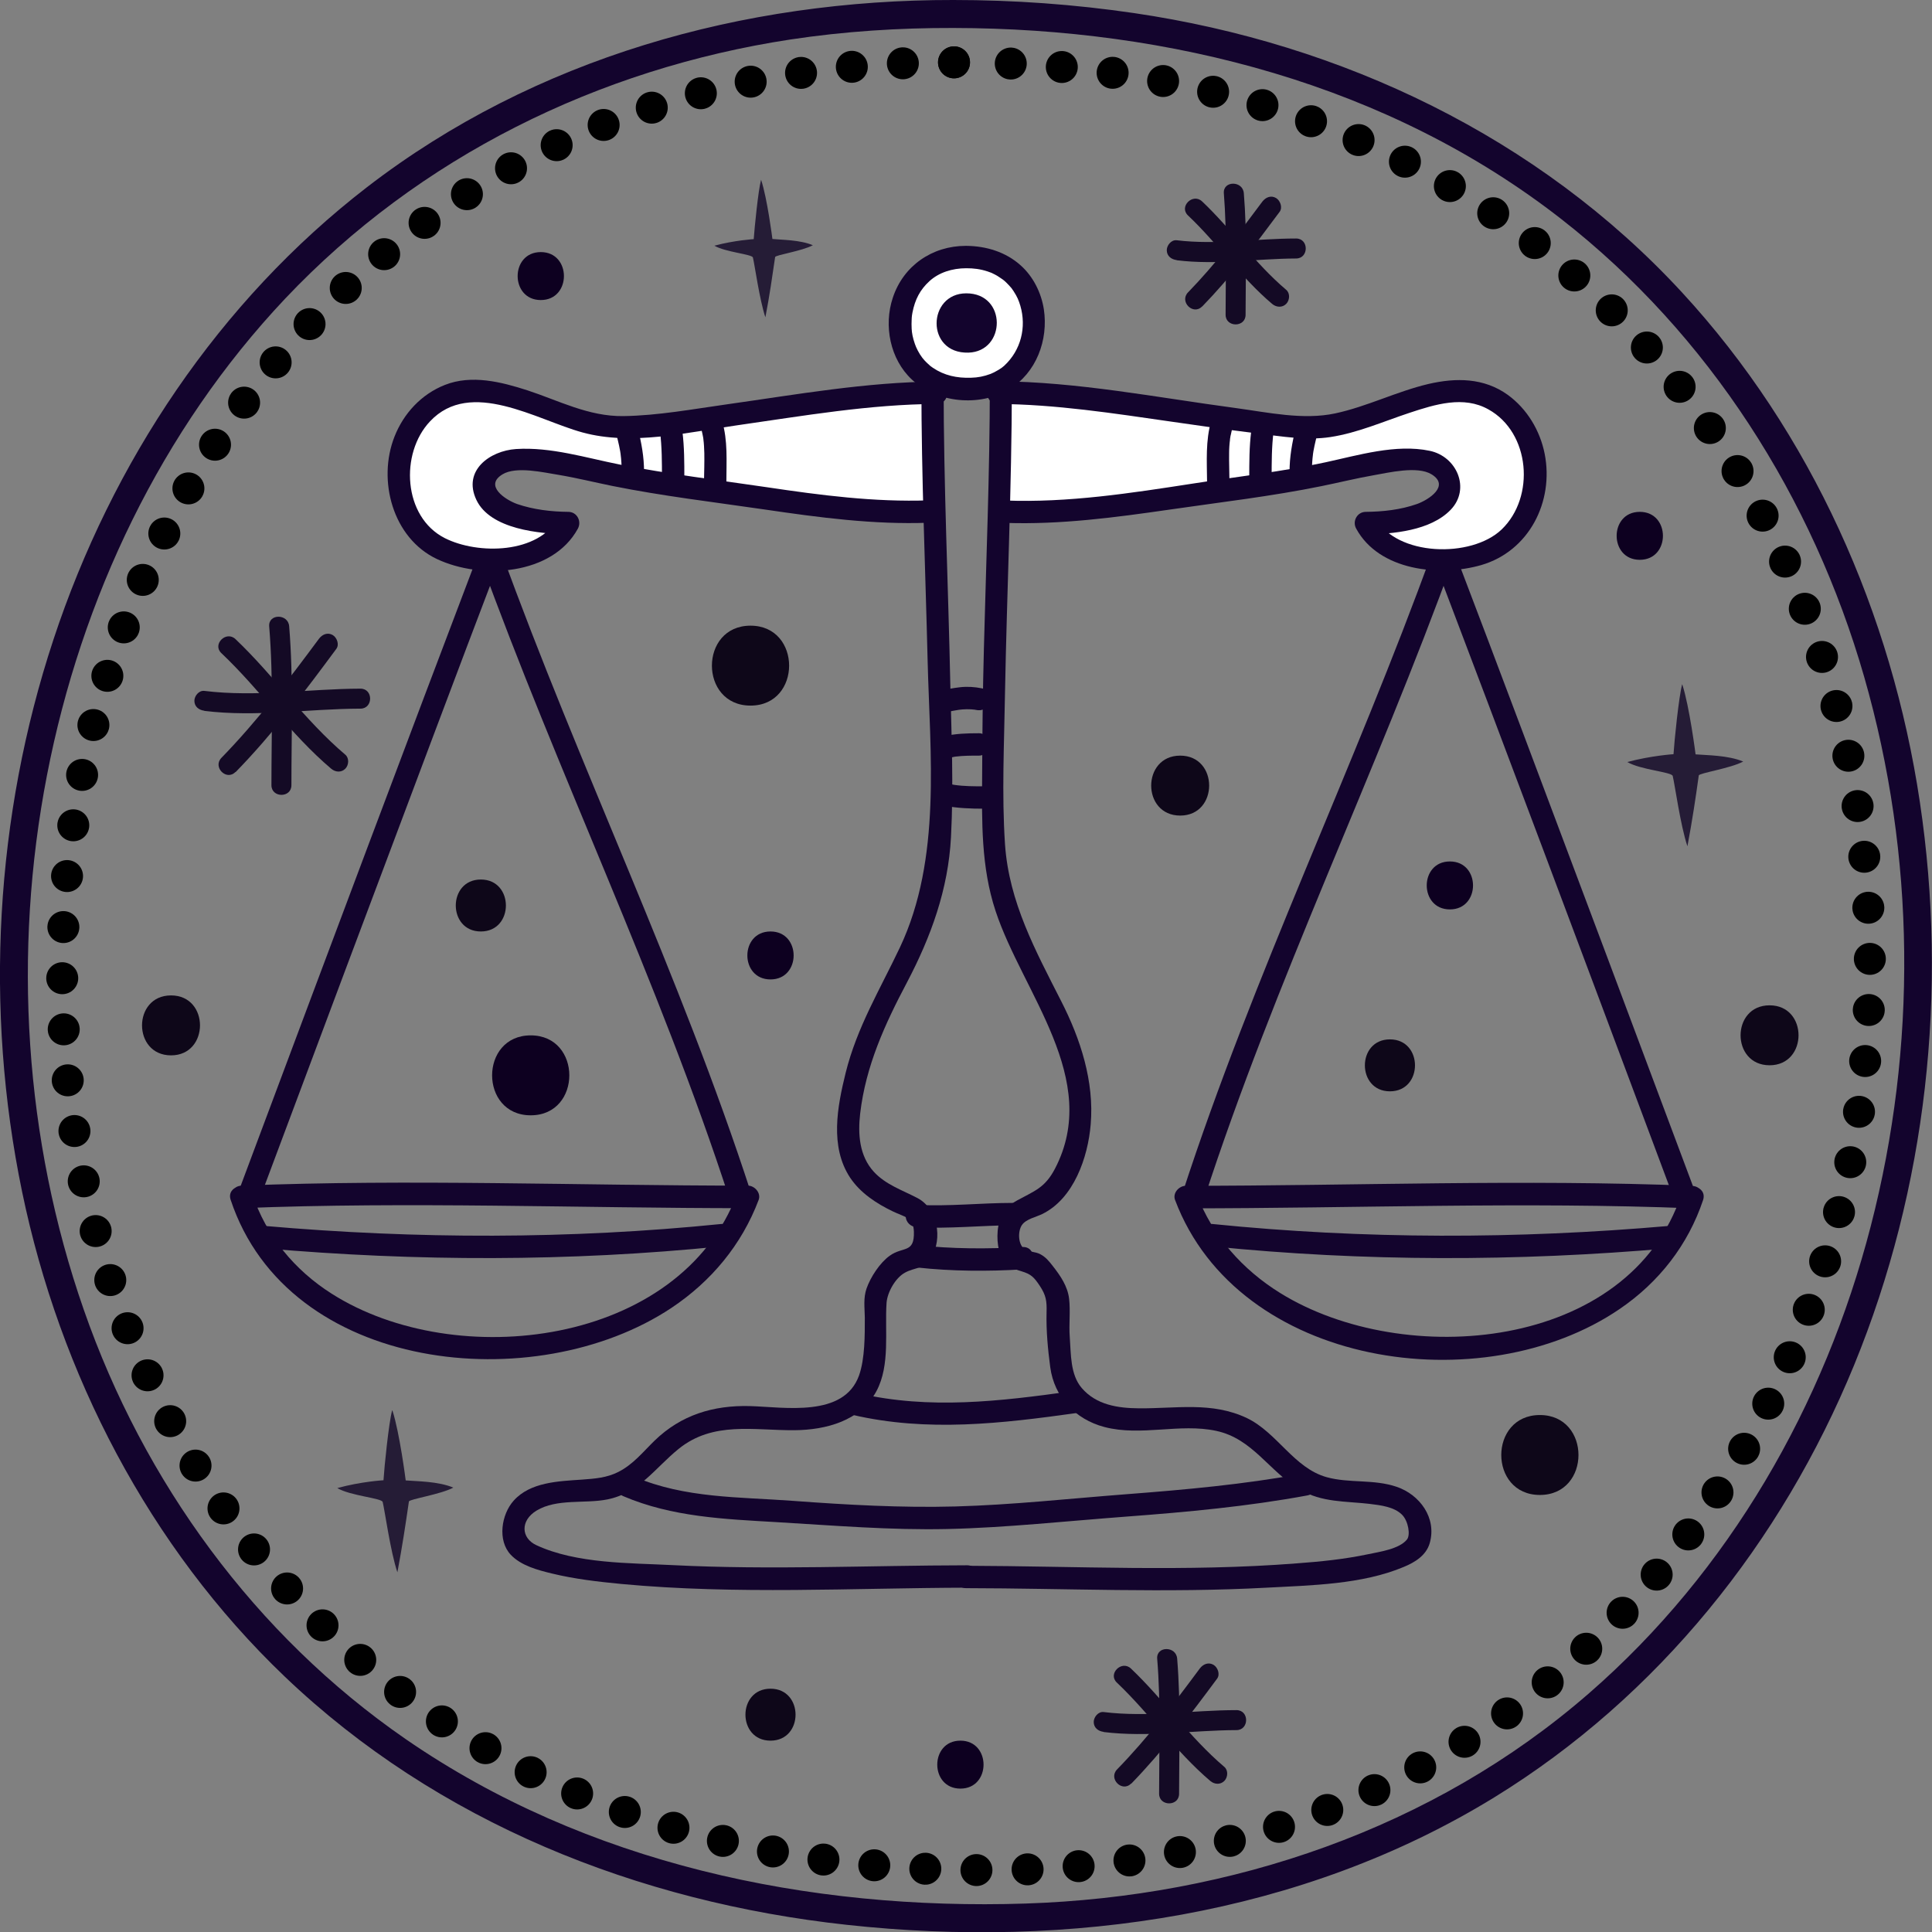
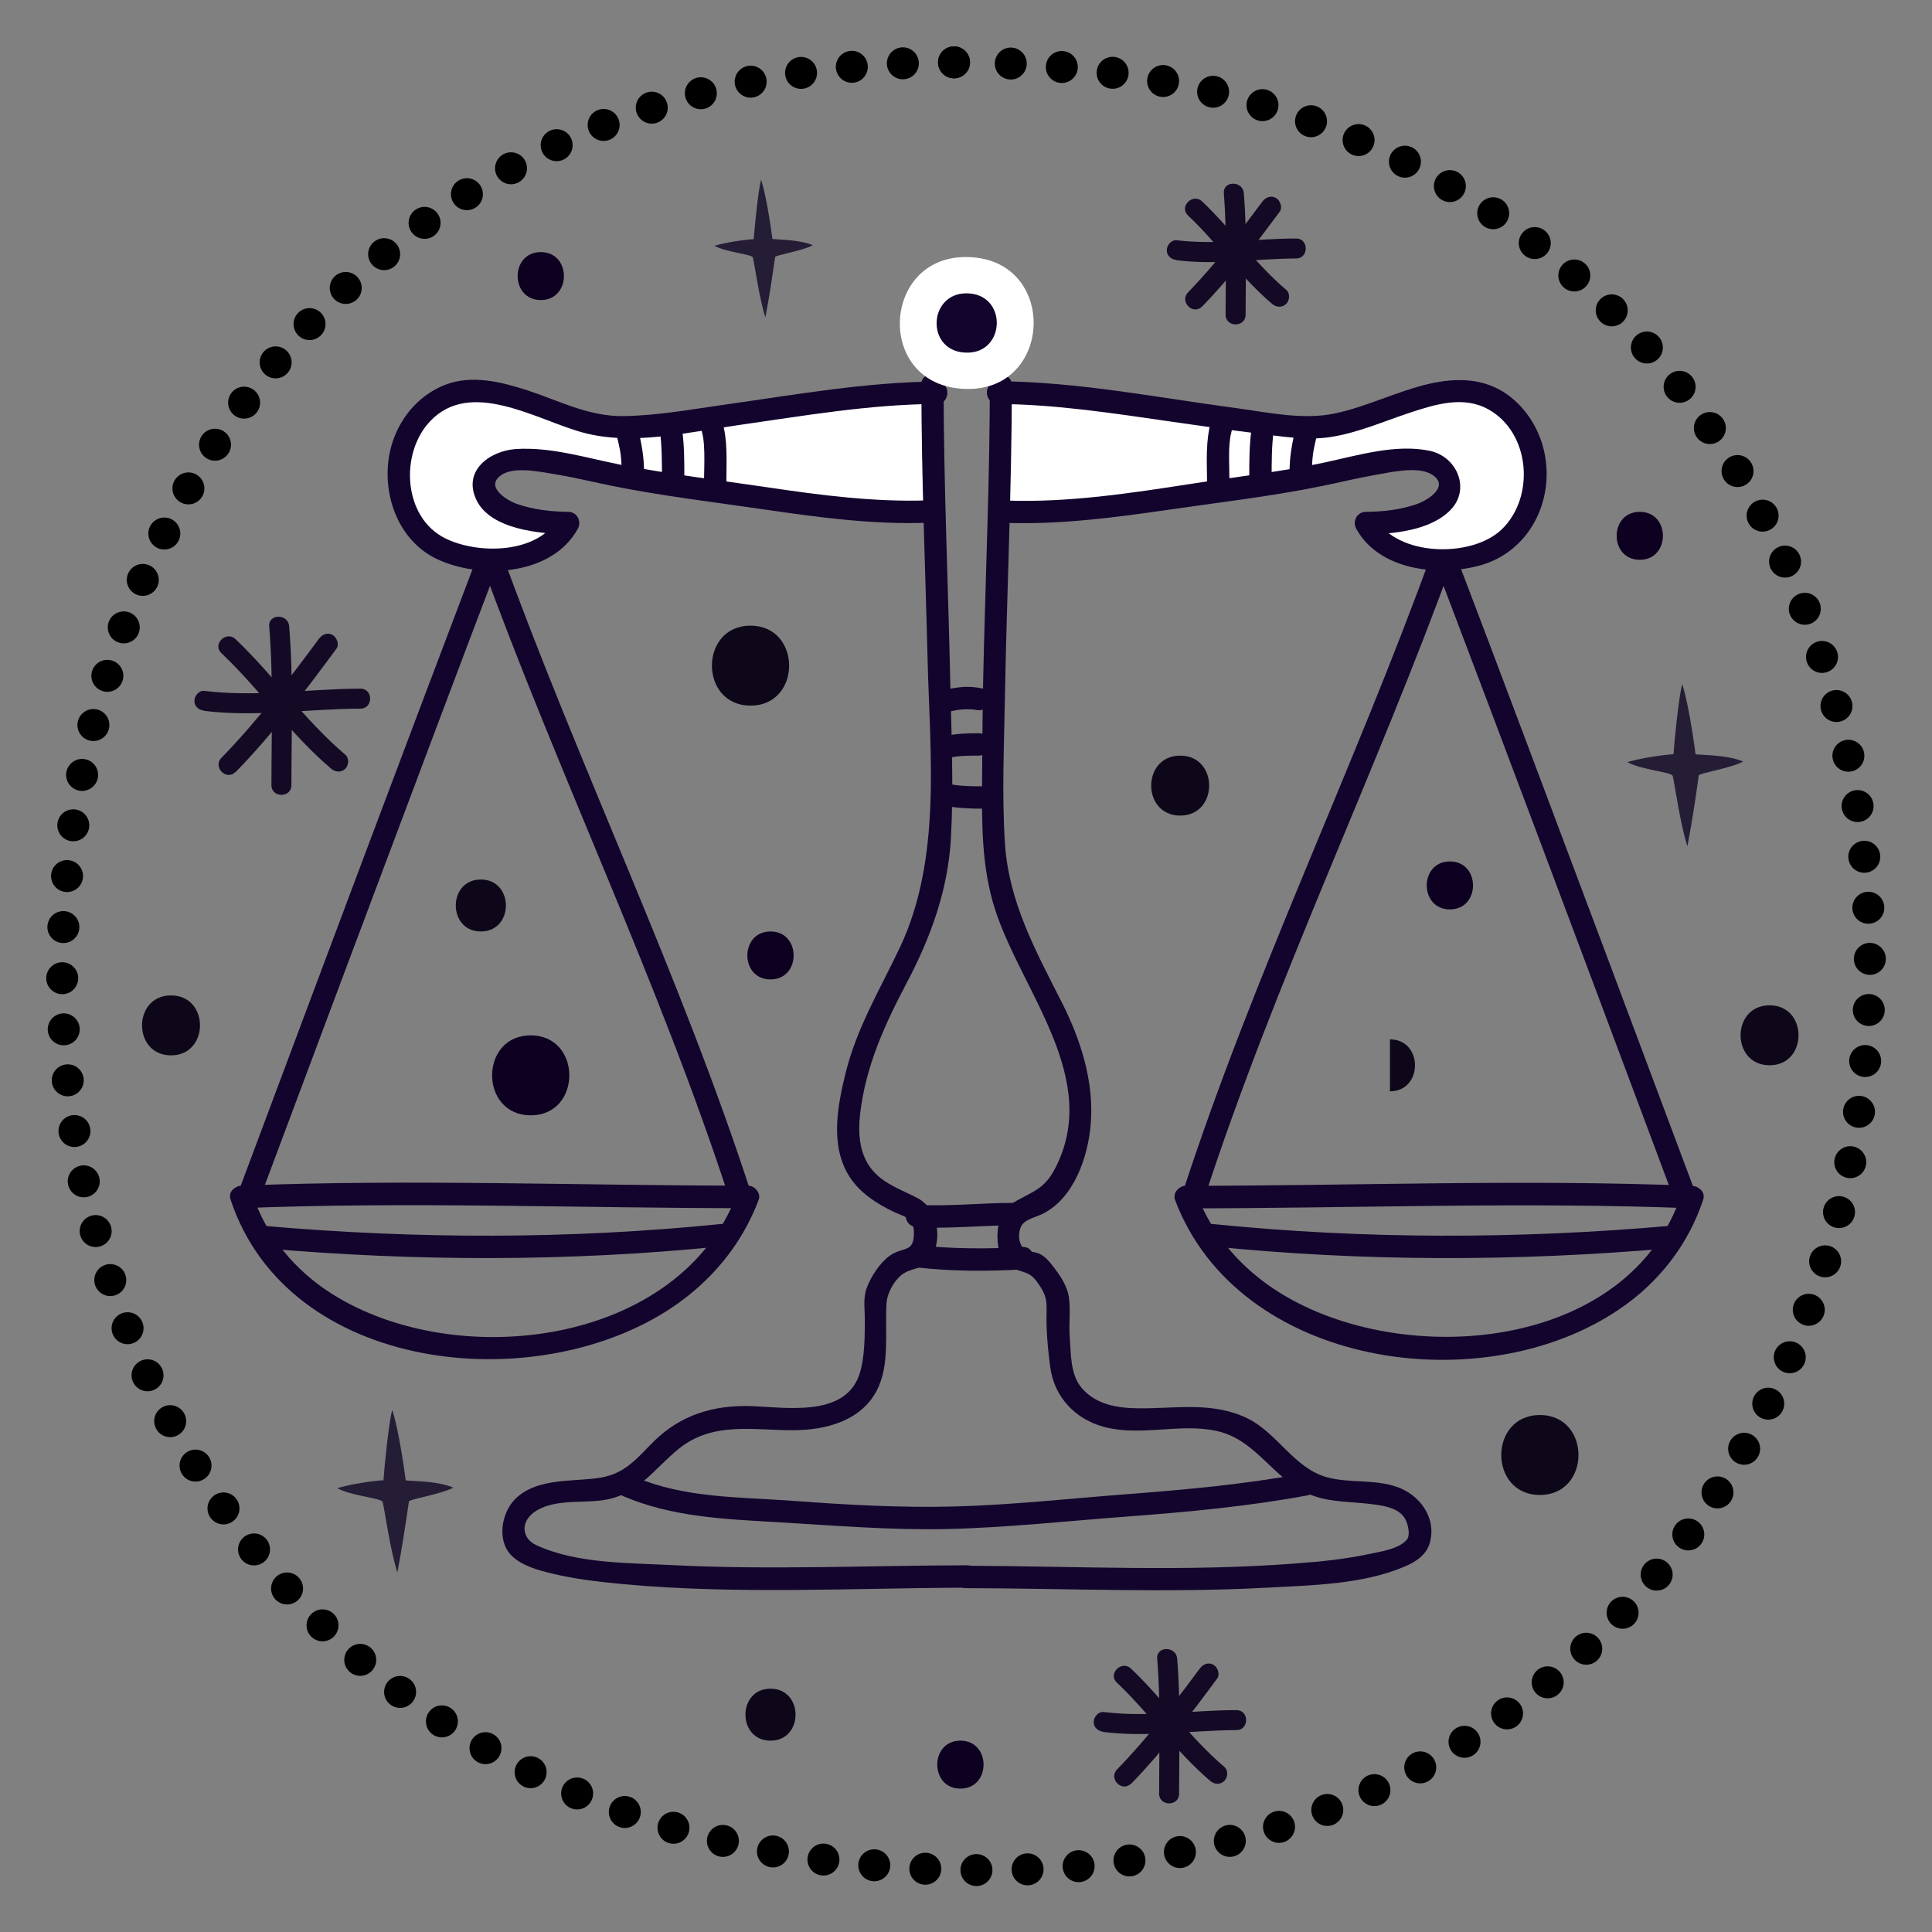
<svg xmlns="http://www.w3.org/2000/svg" id="Calque_2" data-name="Calque 2" viewBox="0 0 120.86 120.87">
  <rect x="0" y="0" width="120.86" height="120.87" fill="#808080" stroke="none" />
  <defs>
    <style>
      .cls-1 {
        fill: #13042d;
      }

      .cls-2 {
        fill: #fff;
      }

      .cls-3 {
        fill: #0d0020;
      }

      .cls-4 {
        stroke-dasharray: 0 3.2;
      }

      .cls-4, .cls-5 {
        fill: none;
        stroke: #000;
        stroke-linecap: round;
        stroke-linejoin: round;
        stroke-width: 2px;
      }

      .cls-6 {
        fill: #140a25;
      }

      .cls-7 {
        fill: #251c36;
      }

      .cls-8 {
        fill: #0e0719;
      }
    </style>
  </defs>
  <g id="OBJECTS">
    <g>
      <g>
-         <path class="cls-1" d="M59.64,0c-13.14-.02-26.18,3.62-36.67,11.7C13.69,18.86,7,28.92,3.34,40.02-.31,51.08-.98,63.13,1.38,74.54s7.95,22.24,16.43,30.34c9.56,9.13,22.12,14.11,35.15,15.53,13.93,1.52,28.46-.56,40.53-7.98,10.24-6.3,17.96-15.96,22.5-27.04s5.88-23.4,4.11-35.22c-1.76-11.78-6.78-23.1-14.89-31.89C96.25,8.57,83.95,2.73,70.95.82,67.2.27,63.43,0,59.64,0c-1.13,0-1.13,1.75,0,1.75,13.57.02,27.23,3.52,38.05,11.97,9.23,7.21,15.71,17.42,18.93,28.63s3.31,23.14.41,34.35c-2.89,11.2-8.86,21.6-17.62,29.22-9.76,8.5-22.41,12.74-35.25,13.16-13.59.44-27.49-2.49-38.8-10.3-9.41-6.5-16.37-16.08-20.12-26.85-3.72-10.67-4.45-22.35-2.3-33.44,2.14-11.05,7.14-21.59,14.9-29.81C26.22,9.82,37.42,4.3,49.45,2.47c3.37-.51,6.79-.73,10.2-.72,1.13,0,1.13-1.75,0-1.75h0Z" />
        <g>
          <line class="cls-5" x1="59.68" y1="3.9" x2="59.68" y2="3.9" />
          <path class="cls-4" d="M56.48,3.96C-13.71,7.05-15.94,119.03,63.73,116.96c70.22-2.07,72.58-111.51-2.44-113.05" />
          <line class="cls-5" x1="59.68" y1="3.9" x2="59.68" y2="3.9" />
        </g>
      </g>
      <g>
        <g>
          <g>
            <path class="cls-1" d="M106.09,74.69c-3.61-9.66-7.23-19.31-10.86-28.96-1.41-3.75-2.83-7.51-4.26-11.26-.25-.65-1.11-.67-1.35,0-4.89,13.53-11.22,26.52-15.66,40.21-.28.86,1.07,1.23,1.35.37,4.44-13.69,10.77-26.69,15.66-40.21h-1.35c4.67,12.29,9.28,24.6,13.89,36.92.41,1.1.82,2.2,1.23,3.29.31.84,1.67.47,1.35-.37h0Z" />
            <path class="cls-1" d="M105.86,74.18c-10.55-.42-21.12,0-31.68,0-.42,0-.84.45-.67.89,3.95,10.48,19.25,12.67,27.82,6.81,2.45-1.67,4.27-4,5.21-6.81.28-.86-1.07-1.22-1.35-.37-3.27,9.83-17.37,10.98-25.1,6.19-2.36-1.46-4.25-3.58-5.23-6.19l-.67.89c10.56,0,21.12-.42,31.68,0,.9.04.9-1.36,0-1.4h0Z" />
            <path class="cls-1" d="M104.41,76.69c-9.5.83-19.07.84-28.56-.12-.9-.09-.89,1.31,0,1.4,9.49.96,19.06.95,28.56.12.89-.08.9-1.48,0-1.4h0Z" />
          </g>
          <g>
            <path class="cls-1" d="M16.22,75.06c3.61-9.66,7.23-19.31,10.86-28.96,1.41-3.75,2.83-7.51,4.26-11.26h-1.35c4.89,13.53,11.22,26.52,15.66,40.21.28.85,1.63.49,1.35-.37-4.44-13.69-10.77-26.69-15.66-40.21-.24-.67-1.1-.65-1.35,0-4.67,12.29-9.28,24.6-13.89,36.92-.41,1.1-.82,2.2-1.23,3.29-.32.85,1.04,1.21,1.35.37h0Z" />
            <path class="cls-1" d="M15.1,75.58c10.55-.42,21.12,0,31.68,0l-.67-.89c-3.59,9.51-17.58,11.19-25.36,6.24-2.32-1.47-4.1-3.62-4.97-6.24-.28-.85-1.64-.49-1.35.37,3.6,10.84,19.06,12.42,27.57,6.76,2.49-1.66,4.4-3.95,5.46-6.76.16-.43-.25-.89-.67-.89-10.56,0-21.12-.42-31.68,0-.9.04-.9,1.44,0,1.4h0Z" />
            <path class="cls-1" d="M16.55,78.09c9.5.83,19.07.84,28.56-.12.89-.09.9-1.49,0-1.4-9.49.96-19.06.95-28.56.12-.9-.08-.89,1.32,0,1.4h0Z" />
          </g>
        </g>
        <g>
          <g>
            <g>
              <path class="cls-2" d="M58.58,24.57c-5.52,0-13.87,1.78-19.44,2.16-3.12.21-7.44-2.88-10.56-2.16-3.6.96-4.8,5.76-2.4,8.64,1.68,2.4,7.9,2.49,9.36-.48-1.68,0-6.27-.57-5.04-3.12.9-1.86,6.96,0,8.64.24,5.52.72,13.44,2.4,18.96,2.16" />
              <path class="cls-1" d="M58.58,23.87c-4.38.03-8.75.81-13.08,1.42-2.14.3-4.34.71-6.51.74s-4.06-.98-5.99-1.61c-1.64-.53-3.5-1-5.17-.34-1.47.58-2.58,1.78-3.15,3.23-1.08,2.73-.12,6.35,2.65,7.66s7.23,1.02,8.82-1.9c.25-.47-.06-1.05-.6-1.05-1.07-.01-2.18-.14-3.2-.49-.73-.26-2.09-1.15-.91-1.86.86-.52,2.58-.11,3.47.03,1.14.19,2.27.47,3.4.7,3.13.63,6.35,1.01,9.51,1.47,3.4.5,6.84.96,10.28.83.9-.03.9-1.43,0-1.4-3.39.12-6.77-.32-10.12-.82-3.06-.45-6.18-.83-9.21-1.42-2.12-.42-4.31-1.11-6.49-.97-1.63.11-3.35,1.34-2.48,3.18s3.95,2.13,5.74,2.15l-.6-1.05c-1.24,2.29-5.05,2.34-7.12,1.29-2.61-1.33-2.81-5.3-.92-7.3,2.54-2.71,6.68-.09,9.53.69,3.1.85,6.53,0,9.65-.44,4.14-.59,8.31-1.32,12.51-1.34.9,0,.9-1.41,0-1.4h0Z" />
            </g>
            <g>
              <path class="cls-2" d="M62.38,24.57c5.52,0,13.87,1.78,19.44,2.16,3.12.21,7.44-2.88,10.56-2.16,3.6.96,4.8,5.76,2.4,8.64-1.68,2.4-7.9,2.49-9.36-.48,1.68,0,6.27-.57,5.04-3.12-.89-1.86-6.96,0-8.64.24-5.52.72-13.44,2.4-18.96,2.16" />
              <path class="cls-1" d="M62.38,25.27c3.66.02,7.3.59,10.92,1.11,1.8.26,3.6.52,5.41.74,1.48.18,3.03.45,4.52.22,1.7-.26,3.3-.97,4.93-1.51s3.4-1.09,4.95-.22c2.62,1.45,2.94,5.48.83,7.51-1.89,1.81-6.59,1.7-7.91-.74l-.6,1.05c1.71-.02,4.06-.23,5.32-1.54s.39-3.34-1.32-3.69c-2.1-.44-4.47.28-6.51.72-2.72.59-5.54.9-8.29,1.33-3.88.6-7.82,1.21-11.75,1.06-.9-.03-.9,1.37,0,1.4,3.44.12,6.89-.34,10.28-.83,3.16-.46,6.38-.83,9.51-1.47,1.09-.22,2.17-.49,3.26-.68.93-.16,2.73-.6,3.62-.06,1.18.72-.18,1.6-.91,1.86-1.02.36-2.12.48-3.2.49-.54,0-.86.59-.6,1.05,1.43,2.63,5.21,3.03,7.82,2.28,2.99-.87,4.56-3.96,3.97-6.96-.29-1.46-1.1-2.81-2.31-3.69-1.49-1.07-3.23-1.08-4.96-.68-1.99.47-3.83,1.41-5.83,1.84s-4.21-.06-6.2-.33c-4.95-.66-9.92-1.65-14.92-1.68-.9,0-.9,1.39,0,1.4h0Z" />
            </g>
          </g>
          <g>
            <path class="cls-1" d="M38.56,27.18c.12.46.23.93.29,1.4l-.03-.19c.05.37.07.75.07,1.12s.32.72.7.7.7-.31.7-.7c0-.92-.16-1.81-.39-2.7-.09-.36-.51-.6-.86-.49s-.58.48-.49.86h0Z" />
            <path class="cls-1" d="M41.29,27c.12.96.12,1.92.12,2.88,0,.37.32.72.7.7s.7-.31.7-.7c0-.96,0-1.92-.12-2.88-.02-.19-.06-.35-.21-.49-.12-.12-.32-.21-.49-.21-.34.02-.75.31-.7.7h0Z" />
            <path class="cls-1" d="M43.83,26.7c.05.16.09.32.12.48.01.07.03.14.04.2,0,0,.03.23.01.09.04.29.05.59.06.88.01.59-.01,1.18-.02,1.77,0,.37.32.72.7.7s.7-.31.7-.7c0-1.27.1-2.55-.27-3.79-.1-.35-.5-.61-.86-.49s-.6.48-.49.86h0Z" />
            <path class="cls-1" d="M81.05,26.81c-.22.89-.38,1.78-.38,2.7,0,.37.32.72.7.7s.7-.31.7-.7.02-.75.07-1.12l-.03.19c.06-.47.17-.94.29-1.4.09-.35-.11-.78-.49-.86s-.77.11-.86.49h0Z" />
            <path class="cls-1" d="M78.27,27c-.12.96-.12,1.92-.12,2.88,0,.37.32.72.7.7s.7-.31.7-.7c0-.96,0-1.92.12-2.88.02-.17-.09-.38-.21-.49-.12-.12-.32-.21-.49-.21s-.37.07-.49.21c-.13.15-.18.3-.21.49h0Z" />
            <path class="cls-1" d="M75.77,26.33c-.36,1.24-.27,2.52-.26,3.79,0,.37.32.72.7.7s.7-.31.7-.7c0-.59-.03-1.18-.02-1.77,0-.29.02-.59.06-.88-.02.12,0-.06.01-.09.01-.07.02-.14.04-.2.03-.16.07-.32.12-.48.1-.35-.12-.78-.49-.86s-.75.11-.86.49h0Z" />
          </g>
        </g>
        <g>
          <g>
            <path class="cls-1" d="M57.64,24.08c0,5.76.25,11.51.39,17.26s.89,12.37-1.73,17.92c-1.25,2.64-2.69,5-3.4,7.86-.52,2.11-1,4.61.28,6.55.64.96,1.65,1.62,2.67,2.11.74.36,1.29.36,1.32,1.27.04,1.38-.68.9-1.52,1.51-.61.44-1.19,1.33-1.44,2.04-.21.6-.12,1.2-.11,1.82,0,1.1.01,2.57-.36,3.62-.95,2.66-4.68,1.98-6.83,1.92-2.28-.06-4.3.55-5.96,2.16-.73.71-1.34,1.49-2.27,1.96-.73.37-1.47.42-2.28.48-1.45.1-3.23.15-4.27,1.32-.77.86-1.02,2.49-.18,3.38.64.68,1.69.96,2.56,1.17,1.43.35,2.92.52,4.38.66,7.19.67,14.41.25,21.61.23.9,0,.9-1.4,0-1.4-6.14.01-12.27.3-18.41-.01-2.7-.14-6.03-.08-8.54-1.25-.95-.44-1.02-1.53.01-2.16,1.27-.77,3.03-.42,4.43-.7,2-.4,2.98-1.96,4.46-3.16,2.16-1.75,4.71-1.15,7.26-1.17,1.96-.02,4.12-.58,5.12-2.45.87-1.63.51-3.76.63-5.52.05-.67.56-1.56,1.14-1.88.64-.36,1.22-.21,1.65-.93.74-1.23.4-3.09-.87-3.75-.94-.49-1.97-.83-2.71-1.63-.92-1-1.01-2.37-.86-3.66.35-2.97,1.54-5.57,2.92-8.18,1.51-2.87,2.59-5.84,2.76-9.1s.03-6.32-.04-9.47c-.13-6.28-.42-12.55-.42-18.83,0-.9-1.4-.9-1.4,0h0Z" />
            <path class="cls-1" d="M61.92,24.08c0,5.49-.23,10.98-.37,16.47-.07,2.66-.1,5.32-.11,7.98-.02,2.86-.07,5.71.84,8.46,1.69,5.12,6.64,10.53,3.71,16.13-.63,1.2-1.28,1.38-2.37,1.98-.75.41-1.14,1.06-1.21,1.92-.06.76.06,1.68.71,2.17.24.18.5.25.79.34.59.18.77.36,1.13.9.4.6.45.96.43,1.66-.03,1.14.08,2.31.23,3.44.25,1.86,1.56,3.26,3.39,3.74,2.3.6,4.7-.25,6.99.24s3.3,2.53,5.23,3.67c1.38.82,2.85.72,4.38.9.66.08,1.53.18,2.02.68.39.39.53,1.26.31,1.54-.48.61-1.75.78-2.45.93-1.47.31-2.96.46-4.46.57-6.89.54-13.77.17-20.67.15-.9,0-.9,1.4,0,1.4,6.27.01,12.53.31,18.8-.03,2.79-.15,5.97-.2,8.58-1.3.7-.29,1.4-.72,1.62-1.49.45-1.58-.63-3.03-2.07-3.52s-2.95-.21-4.37-.6c-2.06-.57-3.1-2.79-5-3.7-2.19-1.04-4.43-.59-6.75-.61-1.32-.01-2.67-.21-3.58-1.27-.73-.85-.67-2.15-.75-3.2-.06-.79.05-1.6-.04-2.38s-.54-1.44-1.02-2.05c-.24-.31-.45-.57-.8-.75-.29-.15-.69-.13-.95-.3-.42-.26-.46-1.11-.18-1.52.26-.37.87-.49,1.26-.68,1.98-.96,2.87-3.55,3.04-5.61.23-2.68-.64-5.35-1.84-7.7-1.61-3.17-3.27-6.2-3.52-9.82-.21-3.14-.05-6.34,0-9.49.12-6.41.42-12.81.43-19.22,0-.9-1.4-.9-1.4,0h0Z" />
          </g>
          <g>
            <path class="cls-1" d="M57.36,76.77c2,.11,4-.11,6-.12.9,0,.9-1.4,0-1.4-2,0-4,.23-6,.12-.38-.02-.7.34-.7.7,0,.4.32.68.7.7h0Z" />
            <path class="cls-1" d="M57.36,79.29c2.19.24,4.4.25,6.6.12.9-.05.9-1.45,0-1.4-2.2.13-4.41.12-6.6-.12-.38-.04-.7.35-.7.7,0,.41.32.66.7.7h0Z" />
            <path class="cls-1" d="M39,93.6c3.05,1.3,6.31,1.43,9.58,1.62,3.58.21,7.12.51,10.71.43s7.49-.5,11.22-.78,7.54-.63,11.27-1.32c.88-.16.51-1.51-.37-1.35-3.6.66-7.25.99-10.9,1.27s-7.16.67-10.75.77c-3.39.09-6.76-.1-10.14-.35s-6.78-.16-9.91-1.5c-.82-.35-1.53.86-.71,1.21h0Z" />
-             <path class="cls-1" d="M53.33,88.51c4.7,1.09,9.33.54,14.05-.12.89-.12.51-1.47-.37-1.35-4.46.62-8.86,1.15-13.31.12-.88-.2-1.25,1.15-.37,1.35h0Z" />
            <g>
              <path class="cls-1" d="M59.1,44.57c.34-.07.68-.14,1.02-.19l-.19.03c.36-.05.72-.06,1.09-.01l-.19-.03c.07.01.15.02.22.04.19.04.37.03.54-.07.15-.08.28-.25.32-.42.08-.35-.1-.79-.49-.86-.45-.09-.9-.12-1.35-.07s-.9.14-1.35.23c-.36.07-.6.52-.49.86.12.38.48.57.86.49h0Z" />
              <path class="cls-1" d="M59.43,47.4c.18-.04.36-.08.54-.1l-.19.03c.48-.06.97-.06,1.46-.06.37,0,.72-.32.7-.7s-.31-.7-.7-.7c-.73,0-1.47.02-2.19.19-.36.09-.6.51-.49.86s.48.58.86.49h0Z" />
              <path class="cls-1" d="M59.06,50.4c.83.16,1.67.19,2.52.19.37,0,.72-.32.7-.7s-.31-.7-.7-.7c-.63,0-1.26,0-1.88-.09l.19.03c-.15-.02-.3-.05-.45-.08-.19-.04-.37-.03-.54.07-.15.08-.28.25-.32.42-.08.35.1.79.49.86h0Z" />
            </g>
          </g>
          <g>
            <g>
              <path class="cls-2" d="M60.42,16.08c-5.42-.02-5.69,8.4.3,8.25,5.24-.15,5.37-8.25-.3-8.25" />
-               <path class="cls-1" d="M60.42,15.38c-2.1,0-3.91,1.24-4.57,3.25-.58,1.74-.17,3.84,1.19,5.11,1.57,1.47,4.24,1.73,6.08.62,1.71-1.03,2.47-3.09,2.18-5.01-.16-1.03-.66-2.04-1.44-2.74-.94-.85-2.17-1.22-3.42-1.23-.9,0-.9,1.39,0,1.4.48,0,.88.05,1.34.2.22.07.28.1.47.2.09.05.17.09.25.15.05.03.26.18.21.14.15.11.28.24.41.38.17.18.16.18.29.37.23.36.31.55.42.91.39,1.34.04,2.78-1.01,3.75-.11.1-.18.15-.36.26-.16.1-.4.22-.49.25-.43.16-.8.23-1.23.24-.88.03-1.67-.14-2.38-.62-.15-.1-.17-.12-.34-.28-.07-.06-.13-.13-.19-.19-.02-.02-.19-.23-.12-.14-.23-.3-.4-.65-.48-.89-.13-.37-.19-.69-.2-.95-.01-.19-.01-.38,0-.56,0-.09.01-.18.02-.27-.02.14.02-.14.03-.18.16-.81.47-1.42,1.06-1.96s1.42-.81,2.31-.81.9-1.4,0-1.4h0Z" />
            </g>
            <path class="cls-1" d="M60.45,18.35c-2.44,0-2.56,3.78.13,3.71,2.36-.07,2.42-3.71-.13-3.71" />
          </g>
        </g>
      </g>
      <g>
        <g>
          <path class="cls-6" d="M76.56,12.09c.2,2.53.11,5.07.11,7.6,0,.8,1.25.81,1.25,0,0-2.53.1-5.07-.11-7.6-.06-.8-1.31-.8-1.25,0h0Z" />
          <path class="cls-6" d="M73.61,16.28c2.49.31,4.98-.1,7.47-.11.8,0,.81-1.25,0-1.25-2.49,0-4.98.41-7.47.11-.34-.04-.62.32-.62.62,0,.37.29.58.62.62h0Z" />
          <path class="cls-6" d="M74.32,13.48c1.85,1.75,3.31,3.88,5.26,5.53.26.22.63.25.88,0,.22-.22.26-.66,0-.88-1.95-1.65-3.41-3.78-5.26-5.53-.58-.55-1.47.33-.88.88h0Z" />
          <path class="cls-6" d="M75.2,19.18c1.79-1.84,3.33-3.88,4.85-5.93.2-.27.04-.7-.22-.86-.32-.19-.65-.05-.86.22-1.46,1.97-2.94,3.92-4.65,5.68-.56.58.32,1.46.88.88h0Z" />
        </g>
        <g>
          <path class="cls-6" d="M72.39,103.76c.23,2.81.12,5.63.12,8.45,0,.8,1.25.81,1.25,0,0-2.82.11-5.64-.12-8.45-.06-.8-1.31-.8-1.25,0h0Z" />
          <path class="cls-6" d="M69.04,108.35c2.77.34,5.54-.11,8.31-.12.8,0,.81-1.25,0-1.25-2.77,0-5.54.46-8.31.12-.34-.04-.62.32-.62.62,0,.37.29.58.62.62h0Z" />
          <path class="cls-6" d="M69.87,105.26c2.05,1.95,3.68,4.31,5.84,6.15.26.22.63.25.88,0,.22-.22.26-.66,0-.88-2.17-1.84-3.79-4.2-5.84-6.15-.58-.55-1.47.33-.88.88h0Z" />
          <path class="cls-6" d="M70.76,111.59c1.98-2.04,3.69-4.3,5.38-6.58.2-.27.04-.7-.22-.86-.32-.19-.65-.05-.86.22-1.63,2.2-3.27,4.36-5.18,6.32-.56.58.32,1.46.88.88h0Z" />
        </g>
        <g>
          <path class="cls-6" d="M16.84,39.18c.27,3.31.14,6.62.14,9.94,0,.8,1.25.81,1.25,0,0-3.31.13-6.63-.14-9.94-.06-.8-1.31-.8-1.25,0h0Z" />
          <path class="cls-6" d="M12.78,44.47c3.25.4,6.51-.13,9.77-.14.8,0,.81-1.25,0-1.25-3.26.01-6.52.54-9.77.14-.34-.04-.62.32-.62.62,0,.37.29.58.62.62h0Z" />
          <path class="cls-6" d="M13.85,40.86c2.42,2.29,4.32,5.07,6.87,7.23.26.22.63.25.88,0,.22-.22.26-.66,0-.88-2.55-2.16-4.46-4.94-6.87-7.23-.58-.55-1.47.33-.88.88h0Z" />
          <path class="cls-6" d="M14.73,48.31c2.33-2.39,4.33-5.04,6.31-7.72.2-.27.04-.7-.22-.86-.32-.19-.65-.05-.86.22-1.92,2.59-3.86,5.15-6.11,7.46-.56.58.32,1.46.88.88h0Z" />
        </g>
        <path class="cls-7" d="M105.23,42.81c-.21.78-.49,3.55-.54,4.37,0,0-1.41.09-2.89.49.83.49,2.77.62,2.84.87.13.52.48,3.09.92,4.4.31-1.65.51-2.99.71-4.43.02-.15,1.98-.44,2.78-.87-.96-.4-2.27-.39-2.98-.45,0,0-.38-2.99-.83-4.37" />
        <path class="cls-7" d="M24.53,88.23c-.21.78-.49,3.55-.54,4.37,0,0-1.41.08-2.89.49.83.49,2.77.62,2.84.87.13.52.48,3.09.92,4.4.31-1.65.51-2.99.72-4.43.02-.15,1.98-.44,2.78-.87-.96-.4-2.27-.39-2.98-.45,0,0-.38-2.99-.83-4.37" />
        <path class="cls-7" d="M47.61,11.25c-.18.66-.41,3.02-.46,3.71,0,0-1.2.07-2.46.41.7.41,2.36.53,2.41.74.11.44.41,2.63.78,3.74.27-1.4.43-2.54.61-3.77.02-.13,1.68-.37,2.36-.74-.81-.34-1.93-.33-2.53-.39,0,0-.32-2.54-.71-3.71" />
        <g>
          <path class="cls-8" d="M46.95,44.14c3.22,0,3.22-5,0-5s-3.22,5,0,5h0Z" />
          <path class="cls-8" d="M96.33,93.52c3.22,0,3.22-5,0-5s-3.22,5,0,5h0Z" />
          <path class="cls-8" d="M10.7,66.02c2.41,0,2.42-3.75,0-3.75s-2.42,3.75,0,3.75h0Z" />
          <path class="cls-8" d="M110.7,66.64c2.41,0,2.42-3.75,0-3.75s-2.42,3.75,0,3.75h0Z" />
-           <path class="cls-8" d="M86.95,68.27c2.09,0,2.09-3.25,0-3.25s-2.09,3.25,0,3.25h0Z" />
+           <path class="cls-8" d="M86.95,68.27c2.09,0,2.09-3.25,0-3.25h0Z" />
          <path class="cls-8" d="M30.08,58.27c2.09,0,2.09-3.25,0-3.25s-2.09,3.25,0,3.25h0Z" />
          <path class="cls-8" d="M48.2,108.89c2.09,0,2.09-3.25,0-3.25s-2.09,3.25,0,3.25h0Z" />
          <path class="cls-8" d="M73.83,51.02c2.41,0,2.42-3.75,0-3.75s-2.42,3.75,0,3.75h0Z" />
          <path class="cls-3" d="M90.7,56.89c1.93,0,1.93-3,0-3s-1.93,3,0,3h0Z" />
          <path class="cls-3" d="M102.58,35.02c1.93,0,1.93-3,0-3s-1.93,3,0,3h0Z" />
          <path class="cls-3" d="M33.2,69.77c3.22,0,3.22-5,0-5s-3.22,5,0,5h0Z" />
          <path class="cls-3" d="M33.83,18.77c1.93,0,1.93-3,0-3s-1.93,3,0,3h0Z" />
          <path class="cls-3" d="M60.08,111.89c1.93,0,1.93-3,0-3s-1.93,3,0,3h0Z" />
          <path class="cls-3" d="M48.2,61.27c1.93,0,1.93-3,0-3s-1.93,3,0,3h0Z" />
        </g>
      </g>
    </g>
  </g>
</svg>